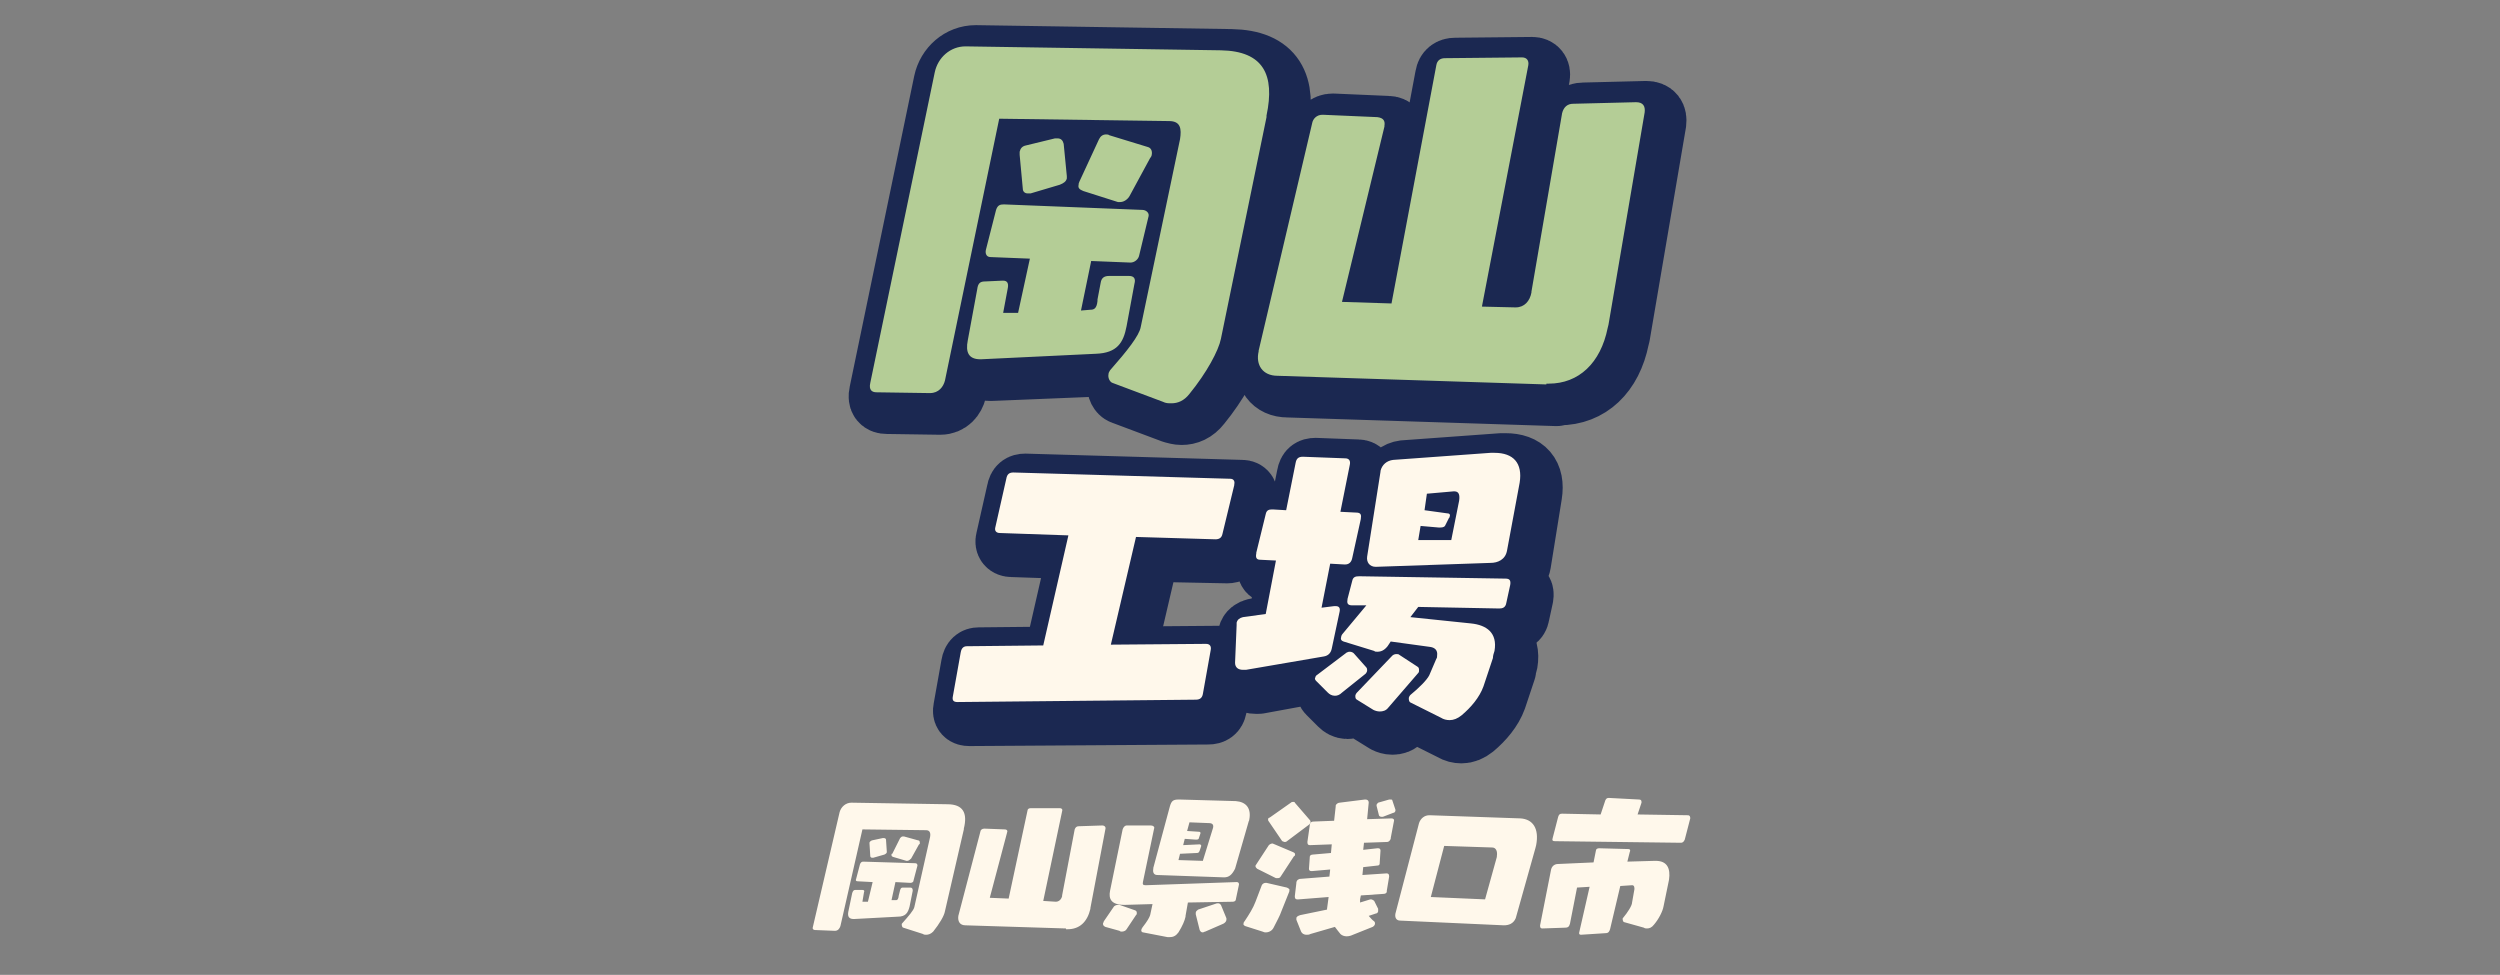
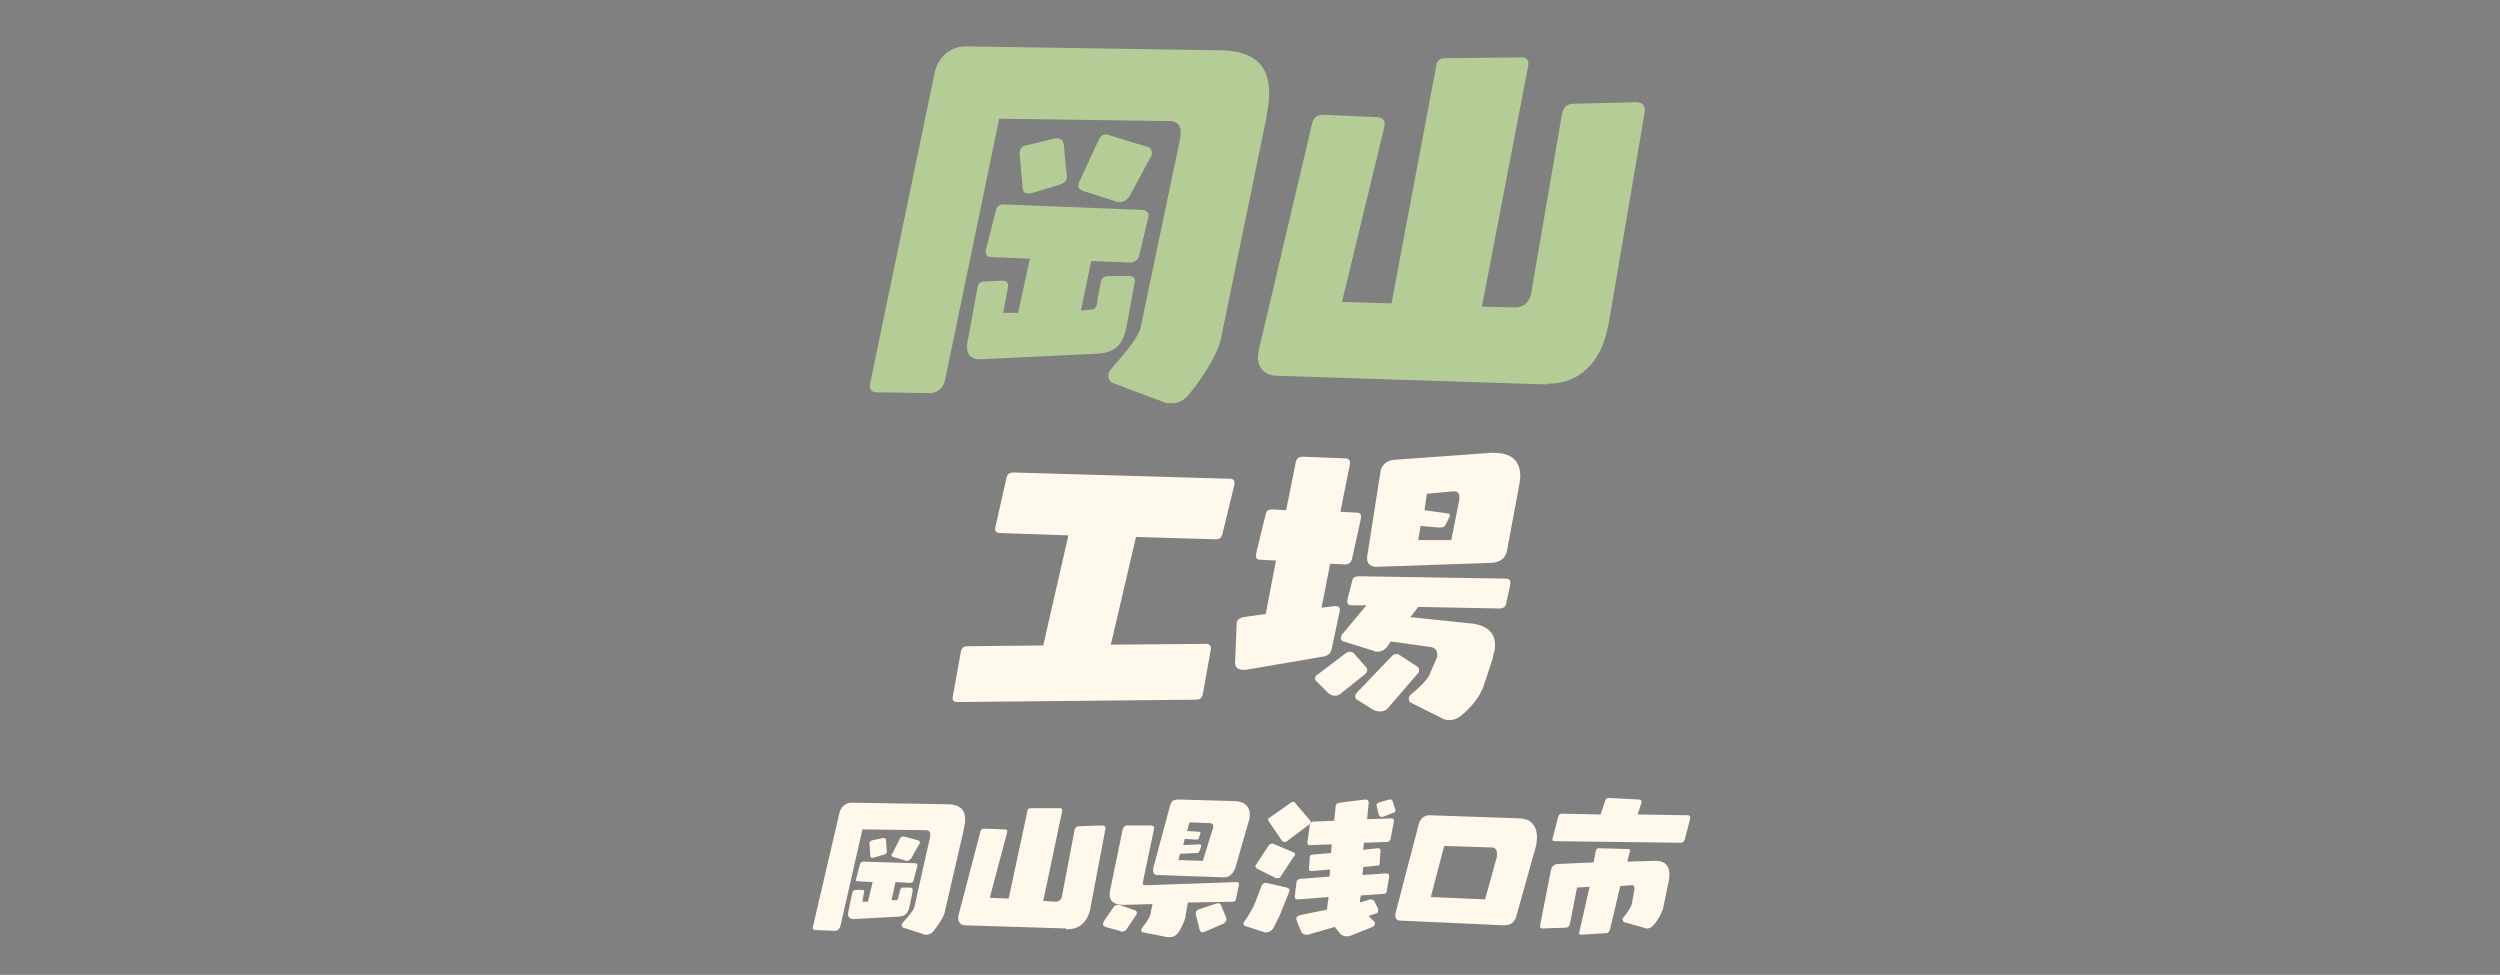
<svg xmlns="http://www.w3.org/2000/svg" xml:space="preserve" id="レイヤー_1" x="0" y="0" style="enable-background:new 0 0 318 124" version="1.1" viewBox="0 0 318 124">
  <rect x="0" y="0" width="318" height="124" fill="#808080" stroke="none" />
  <style>.st0{fill:#1b2851;stroke:#1b2851;stroke-width:8;stroke-linecap:round;stroke-linejoin:round;stroke-miterlimit:10}.st1{fill:#b4cd96}.st2{fill:#fff8eb}</style>
-   <path d="M142.8 50c-.3-.1-.6-.6-.5-1.1 0-.1.1-.3.2-.5 2.2-2.5 3.7-4.4 3.9-5.5l5-23.9c.2-1.3.1-2.3-1.4-2.3l-21.6-.3-6.9 33.3c-.2.8-.8 1.6-1.9 1.6h-.1l-6.7-.1c-.6 0-1-.3-.8-1.2l8.2-39.5c.4-1.9 2-3.3 3.9-3.3h.1l32.4.5c5.4.1 6.9 3.1 5.8 8.3v.2l-5.8 28.2c-.3 1.5-1.8 4.3-4 7-.7.9-1.5 1.2-2.3 1.2-.4 0-.7-.1-1.1-.2l-6.4-2.4zm-16.7-3h-.1c-1.5 0-1.9-.9-1.6-2.4l1.2-6.5c.1-.8.4-1 1-1l2.2-.1h.1c.5 0 .7.3.6.9l-.6 3.2h1.9l1.5-6.9-5-.2c-.5 0-.7-.4-.6-.9L128 28c.2-.6.5-.7 1-.7l17.6.7c.5 0 .9.4.8.8l-1.2 5c-.1.5-.6.9-1 .9l-5-.2-1.3 6.3h1.2c.4 0 .8-.1.9-1.1v-.2l.4-2.1c.1-.7.5-.9 1.1-.9h2.5c.6 0 .9.3.7 1l-1 5.4c-.4 2.1-1.2 3.4-3.9 3.5l-14.7.6zm6.3-21.1h-.4c-.3 0-.6-.2-.6-.6L131 21v-.4c.1-.4.3-.7.8-.8l3.7-.9h.3c.5 0 .7.3.8.7l.4 4.1v.3c-.1.4-.4.6-.9.8l-3.7 1.1zm6.7-.3c-.5-.1-.7-.4-.6-.8 0-.2 0-.2.1-.4l2.5-5.4c.2-.4.5-.6.9-.6.1 0 .3 0 .4.1l4.9 1.5c.4.1.6.5.5 1 0 .1-.1.3-.2.4l-2.6 4.8c-.2.4-.7.8-1.2.8h-.3l-4.4-1.4zM198 50.2l-34.2-1.1c-1.9 0-2.8-1.4-2.4-3.1v-.1l6.8-28.9c.1-.6.6-1.1 1.3-1.1h.1l6.9.3c.8 0 1 .5.9 1.1v.1L172 39.8l6.3.2L184 9.7c.1-.6.5-.9 1.1-.9l9.8-.1c.6 0 .9.4.8 1l-5.9 30.7 4.2.1h.1c1.1 0 1.8-.8 2-1.9v-.2l3.9-22.7c.2-.8.7-1.2 1.4-1.2l8-.2c.9 0 1.2.5 1.1 1.3l-4.6 27-.1.4c-.9 4.5-3.7 7.1-7.5 7.1h-.3zM123.3 90.9c-.5 0-.7-.2-.6-.7l1-5.6c.1-.6.4-.8.8-.8l9.7-.1 3.2-14-8.7-.3c-.5 0-.7-.3-.6-.7l1.4-6.2c.1-.6.4-.8.9-.8l27.6.8c.4 0 .6.3.5.7v.1l-1.5 6.2c-.1.5-.4.7-.9.7l-10-.2-3.2 13.7 12.1-.1c.5 0 .7.3.6.8l-1 5.6c-.1.5-.4.7-.9.7l-30.4.2zM160.1 86.8h-.4c-.6 0-1-.3-1-.9l.2-4.8v-.3c.1-.4.4-.6.8-.7l2.9-.4 1.3-6.8-2-.1c-.5 0-.6-.3-.5-.8v-.1l1.2-4.9c.1-.5.4-.6.8-.6h.1l1.7.1 1.2-6c.1-.6.4-.8.9-.8h.1l5.3.2c.5 0 .7.3.6.8l-1.2 6 2 .1c.5 0 .7.2.6.7v.1l-1.2 4.9c-.1.5-.4.8-.9.8h-.1l-1.8-.1-1.1 5.6 1.6-.2h.2c.4 0 .6.2.5.7l-1 4.7c-.1.5-.4.9-1 1l-9.8 1.8zm12.2 2.8c-.3.3-.6.4-.9.4-.4 0-.7-.2-.9-.4l-1.5-1.5c-.1-.1-.2-.3-.1-.4 0-.1.1-.3.3-.4l3.7-2.8c.2-.1.3-.1.4-.1.2 0 .4.1.5.2l1.6 1.8c.1.1.1.3.1.4 0 .1-.1.3-.2.4l-3 2.4zm8.7 1.3c-.3-.1-.3-.4-.3-.6 0-.1.1-.3.2-.4 1.1-.9 2.1-1.9 2.4-2.5l.9-2.1c.1-.1.1-.3.1-.4.1-.7-.3-1-.8-1.1l-5.1-.7-.4.6c-.4.5-.8.7-1.3.7-.2 0-.3 0-.4-.1l-3.9-1.2c-.3-.1-.4-.3-.3-.6 0-.1.1-.3.2-.4l3-3.6h-1.8c-.5 0-.7-.2-.6-.7v-.1l.6-2.3c.1-.5.4-.6.9-.6l18.6.3c.5 0 .7.2.6.8l-.5 2.3c-.1.6-.5.7-.9.7l-10.3-.2-1 1.3 7.7.8c2 .2 3.4 1.2 3 3.5-.1.3-.2.6-.2.9l-1.2 3.6c-.5 1.4-1.6 2.7-2.8 3.7-.5.4-1 .6-1.5.6-.4 0-.8-.1-1.1-.3l-3.8-1.9zm-2.8.6c-.3.4-.7.5-1.1.5-.3 0-.6-.1-.8-.2l-2.1-1.3c-.2-.1-.2-.3-.2-.5 0-.1.1-.3.2-.4l4.5-4.7c.1-.1.3-.2.5-.2s.3 0 .4.1l2.3 1.5c.2.1.2.3.2.5 0 .1 0 .2-.1.3l-3.8 4.4zm15.1-19.9c-.2 1.2-1.2 1.6-2.1 1.6l-14.7.4h-.1c-.8 0-1.2-.6-1.1-1.3l1.7-10.8v-.1c.2-.8.8-1.3 1.6-1.4l12.4-.9h.5c2.4 0 3.6 1.3 3.2 3.8l-1.4 8.7h0zm-6.2-6.4c.1-.7 0-1.2-.6-1.2h-.1l-3.4.3-.3 2.1 2.9.4c.3 0 .4.2.3.4 0 .1 0 .1-.1.2l-.4.8c-.1.3-.3.4-.7.4h-.1l-2.3-.2-.3 1.8h4.2l.9-5z" class="st0" />
  <path d="M141.5 48.7c-.3-.1-.6-.6-.5-1.1 0-.2.1-.3.2-.5 2.2-2.5 3.7-4.4 3.9-5.5l5-23.9c.2-1.3.1-2.3-1.4-2.3l-21.6-.3-6.9 33.3c-.2.8-.8 1.6-1.9 1.6h-.1l-6.7-.1c-.6 0-1-.3-.8-1.2l8.2-39.5c.4-1.9 2-3.3 3.9-3.3h.1l32.4.5c5.4.1 6.9 3.1 5.8 8.3v.2l-5.8 28.2c-.3 1.5-1.8 4.3-4 7-.7.9-1.5 1.2-2.3 1.2-.4 0-.7 0-1.1-.2l-6.4-2.4zm-16.7-3h-.1c-1.5 0-1.9-.9-1.6-2.4l1.2-6.5c.1-.8.4-1 1-1l2.2-.1h.1c.5 0 .7.3.6.9l-.6 3.2h1.9l1.5-6.9-5-.2c-.5 0-.7-.4-.6-.9l1.3-5.1c.2-.6.5-.7 1-.7l17.6.7c.5 0 .9.4.8.8l-1.2 5c-.1.5-.6.9-1.1.9l-5-.2-1.3 6.3 1.2-.1c.4 0 .8-.1.9-1.1v-.2l.4-2.1c.1-.7.5-.9 1.1-.9h2.5c.6 0 .9.3.7 1l-1 5.4c-.4 2.1-1.2 3.4-3.9 3.5l-14.6.7zm6.3-21.1h-.4c-.3 0-.6-.2-.6-.6l-.4-4.3v-.4c.1-.4.3-.7.8-.8l3.7-.9h.3c.5 0 .7.3.8.7l.4 4.1v.3c-.1.4-.4.6-.9.8l-3.7 1.1zm6.7-.3c-.5-.2-.7-.4-.6-.8 0-.1 0-.2.1-.4l2.5-5.4c.2-.4.5-.6.9-.6.1 0 .3 0 .4.1l4.9 1.5c.4.1.6.5.5 1 0 .1-.1.3-.2.4l-2.6 4.8c-.2.4-.7.8-1.2.8h-.3l-4.4-1.4zM196.7 48.9l-34.2-1.1c-1.9 0-2.8-1.4-2.4-3.1v-.1l6.8-28.9c.1-.6.6-1.1 1.3-1.1h.1l6.9.3c.8.1 1 .5.9 1.1v.1l-5.4 22.3 6.3.2 5.7-30.3c.1-.6.5-.9 1.1-.9l9.8-.1c.6 0 .9.4.8 1L188.5 39l4.2.1h.1c1.1 0 1.8-.8 2-1.9v-.1l3.9-22.7c.2-.8.7-1.2 1.4-1.2l8-.2c.9 0 1.2.5 1.1 1.3l-4.6 27-.1.4c-.9 4.5-3.7 7.1-7.5 7.1h-.3z" class="st1" />
  <path d="M121.8 89.3c-.5 0-.7-.2-.6-.7l1-5.6c.1-.6.4-.8.8-.8l9.7-.1 3.2-14-8.7-.3c-.5 0-.7-.3-.6-.7l1.4-6.2c.1-.6.4-.8.9-.8l27.6.8c.4 0 .6.3.5.7v.1l-1.5 6.2c-.1.5-.4.7-.9.7l-10.1-.3-3.2 13.7 12.1-.1c.5 0 .7.3.6.8l-1 5.6c-.1.5-.4.7-.9.7l-30.3.3zM158.5 85.2h-.4c-.6 0-1-.3-1-.9l.2-4.8v-.3c.1-.4.4-.6.8-.7l2.9-.4 1.3-6.8-2-.1c-.5 0-.6-.3-.5-.8v-.1l1.2-4.9c.1-.5.4-.6.8-.6h.1l1.7.1 1.2-6c.1-.6.4-.8.9-.8h.1l5.3.2c.5 0 .7.3.6.8l-1.2 6 2 .1c.5 0 .7.2.6.7v.1l-1.1 5c-.1.5-.4.8-.9.8h-.1l-1.8-.1-1.1 5.6 1.6-.2h.2c.4 0 .6.2.5.7l-1 4.7c-.1.5-.4.9-1 1l-9.9 1.7zm12.2 2.9c-.3.3-.6.4-.9.4-.4 0-.7-.2-.9-.4l-1.5-1.5c-.1-.1-.2-.3-.1-.4 0-.1.1-.3.3-.4l3.7-2.8c.2-.1.3-.1.4-.1.2 0 .4.1.5.2l1.6 1.8c.1.1.1.3.1.4 0 .1-.1.3-.2.4l-3 2.4zm8.8 1.3c-.3-.1-.3-.4-.3-.6 0-.1.1-.3.2-.4 1.1-.9 2.1-1.9 2.4-2.5l.9-2.1c.1-.1.1-.3.1-.4.1-.7-.3-1-.8-1.1l-5.1-.7-.4.6c-.4.5-.8.7-1.3.7-.2 0-.3 0-.4-.1l-3.9-1.2c-.3-.1-.4-.3-.3-.6 0-.1.1-.3.2-.4l3-3.6H172c-.5 0-.7-.2-.6-.7v-.1l.6-2.3c.1-.5.4-.6.9-.6l18.6.3c.5 0 .7.2.6.8l-.5 2.3c-.1.6-.5.7-.9.7l-10.3-.2-1 1.3 7.7.8c2 .2 3.4 1.2 3 3.5-.1.3-.2.6-.2.9l-1.2 3.6c-.5 1.4-1.6 2.7-2.8 3.7-.5.4-1 .6-1.5.6-.4 0-.8-.1-1.1-.3l-3.8-1.9zm-2.9.6c-.3.4-.7.5-1.1.5-.3 0-.6-.1-.8-.2l-2.1-1.3c-.2-.1-.2-.3-.2-.5 0-.1.1-.3.2-.4l4.5-4.7c.1-.1.3-.2.5-.2s.3 0 .4.1l2.3 1.5c.2.1.2.3.2.5 0 .1 0 .2-.1.3l-3.8 4.4zm15.1-20c-.2 1.2-1.2 1.6-2.1 1.6l-14.6.5c-.8 0-1.2-.6-1.1-1.3l1.7-10.8v-.1c.2-.8.8-1.3 1.6-1.4l12.4-.9h.5c2.4 0 3.6 1.3 3.2 3.8l-1.6 8.6zm-6.1-6.3c.1-.7 0-1.2-.6-1.2h-.1l-3.4.3-.3 2.1 2.9.4c.3 0 .4.2.3.4 0 .1 0 .1-.1.2l-.4.8c-.1.3-.3.4-.7.4h-.2l-2.3-.2-.3 1.8h4.2l1-5zM114.9 118c-.1 0-.2-.2-.2-.4 0-.1 0-.1.1-.2.8-.9 1.4-1.6 1.5-2l2-8.9c.1-.5 0-.9-.5-.9l-8.1-.1-2.8 12.3c-.1.3-.3.6-.7.6l-2.5-.1c-.2 0-.4-.1-.3-.4l3.4-14.6c.2-.7.8-1.2 1.5-1.2l12.2.2c2 0 2.6 1.1 2.1 3.1v.1l-2.4 10.4c-.1.6-.7 1.6-1.5 2.6-.3.3-.6.4-.9.4-.1 0-.3 0-.4-.1l-2.5-.8zm-6.3-1.1c-.6 0-.8-.3-.7-.9l.5-2.4c.1-.3.2-.4.4-.4h.9c.2 0 .3.1.2.3l-.2 1.2h.7l.6-2.5-1.9-.1c-.2 0-.3-.1-.2-.3l.5-1.9c.1-.2.2-.3.4-.3l6.6.2c.2 0 .3.1.3.3l-.5 1.9c0 .2-.2.3-.4.3l-1.9-.1-.5 2.3h.5c.2 0 .3 0 .4-.4v-.1l.2-.8c.1-.3.2-.3.4-.3h.9c.2 0 .3.1.3.4l-.4 2c-.2.8-.5 1.3-1.5 1.3l-5.6.3zm2.5-7.8h-.2c-.1 0-.2-.1-.2-.2l-.1-1.6v-.1c0-.1.1-.2.3-.3l1.4-.3h.1c.2 0 .3.1.3.2l.1 1.5v.1c0 .1-.1.2-.3.3l-1.4.4zm2.5-.1c-.2-.1-.2-.1-.2-.3 0-.1 0-.1.1-.1l1-2c.1-.1.2-.2.3-.2h.2l1.8.5c.2 0 .2.2.2.4 0 0 0 .1-.1.1l-1 1.8c-.1.1-.3.3-.5.3h-.1l-1.7-.5zM135.6 118.1l-12.8-.4c-.7 0-1-.5-.9-1.2l2.8-10.7c0-.2.2-.4.5-.4l2.6.1c.3 0 .4.2.3.4l-2.2 8.3 2.4.1 2.4-11.2c0-.2.2-.3.4-.3h3.7c.2 0 .4.1.3.4l-2.4 11.4 1.6.1c.4 0 .7-.3.8-.7v-.1l1.6-8.4c.1-.3.3-.4.5-.4l3-.1c.3 0 .5.2.4.5l-1.9 10v.1c-.4 1.7-1.4 2.6-2.9 2.6h-.2zM140.6 117.9c-.2-.1-.3-.2-.3-.4 0-.1.1-.2.1-.3l1.3-1.9c.1-.1.3-.2.5-.2h.2l2 .7c.2.1.2.2.2.4 0 .1 0 .1-.1.2l-1.2 1.8c-.1.2-.4.3-.6.3-.1 0-.2 0-.3-.1l-1.8-.5zm16.6-3.5c0 .2-.2.3-.4.3l-5.7.1-.3 1.7v.1c-.1.5-.4 1.2-.9 2-.3.4-.6.6-1.1.6h-.3l-3.1-.6c-.1 0-.3-.1-.2-.4 0-.1.1-.1.1-.2.7-.9.9-1.3 1-1.6l.3-1.4-3.5.1h-.1c-1.7 0-2-.8-1.8-1.8l1.6-7.8c.1-.3.3-.5.5-.5h3.1c.3 0 .5.2.4.4l-1.4 6.7c-.1.4 0 .5.3.5h.1l11.5-.4c.2 0 .3.1.3.3l-.4 1.9zm-1.5-2.8-8.5-.3c-.4 0-.6-.3-.5-.8v-.1l2.1-7.8c.2-.7.4-.9 1.1-.9h.2l7.1.2c1.3.1 2 .9 1.7 2.4 0 .1-.1.2-.1.3l-1.7 5.9c-.4.8-.8 1.1-1.4 1.1zm-1.4-6.3c.1-.4-.1-.6-.5-.6l-2.5-.1-.3 1.1 1.5.1c.2 0 .2.1.2.2l-.2.6c0 .1-.1.2-.3.2h-.1l-1.4-.1-.2.8 2.1-.1c.1 0 .2.1.2.2l-.2.6c-.1.2-.1.3-.4.3l-2.1.1-.2.8 3.1.1 1.3-4.2zm-1 13.2c-.1 0-.2.1-.3.1-.2 0-.3-.1-.4-.3l-.5-2v-.2c0-.2.2-.3.3-.4l2.4-.8h.2c.1 0 .2.1.3.2l.7 1.7v.2c0 .2-.2.4-.4.5l-2.3 1zM158.4 117.8c-.2-.1-.3-.2-.2-.4 0-.1 0-.1.1-.2.6-.9 1.1-1.7 1.4-2.5l.8-2.1c.1-.2.3-.3.5-.3h.1l2.6.6c.2.1.4.2.3.4v.1l-1 2.5c-.2.6-.6 1.3-1 2.1-.2.4-.6.6-1 .6-.1 0-.2 0-.4-.1l-2.2-.7zm1.5-7.3c-.1-.1-.2-.2-.2-.3v-.1l1.7-2.6c.1-.1.3-.2.4-.2h.1l2.6 1.1c.2.1.3.2.2.4 0 .1 0 .1-.1.1l-1.7 2.6c-.1.2-.3.2-.4.2h-.2l-2.4-1.2zm3.8-3.5c-.1.1-.2.1-.3.1-.1 0-.2-.1-.3-.1l-1.7-2.5c-.1-.1-.1-.2-.1-.3 0-.1.1-.2.2-.2l2.7-1.9c.1-.1.2-.1.3-.1.1 0 .2 0 .2.1l1.9 2.2c.1.1.1.2.1.3 0 .1-.1.2-.2.3l-2.8 2.1zm8.4 11.9c-.2.1-.5.2-.8.2-.3 0-.6-.1-.8-.3-.3-.4-.5-.6-.7-.9l-3.1.9c-.2.1-.3.1-.5.1-.4 0-.6-.2-.7-.4l-.6-1.5v-.2c0-.2.2-.3.5-.4l3.4-.7v-.1l.2-1.5-3.8.3h-.2c-.2 0-.3-.1-.3-.4l.2-1.7v-.1c.1-.3.2-.3.4-.4l3.8-.3.1-.9-2.3.2h-.1c-.2 0-.3-.1-.3-.3l.1-1.4v-.1c0-.2.2-.3.4-.3l2.3-.2.1-1.1-2.7.1h-.1c-.2 0-.3-.1-.3-.4l.3-2.1v-.1c.1-.3.2-.4.5-.4l2.6-.1.2-1.8v-.1c0-.2.3-.4.5-.4l3.2-.4h.1c.2 0 .4.1.4.4l-.2 2.1 3.1-.1c.2 0 .4.1.3.4l-.4 2.1v.1c-.1.2-.2.4-.5.4l-2.9.1-.1.9 1.8-.2h.1c.2 0 .3.1.3.3l-.1 1.5v.1c0 .2-.1.3-.3.3l-1.8.2-.1 1 3-.2h.1c.2 0 .3.1.3.4l-.3 1.8v.1c0 .2-.2.3-.4.3l-2.9.2-.1.5v.4l1.3-.4h.1c.1 0 .3.1.4.2l.5 1v.3c0 .1-.1.3-.3.3l-.9.3c.2.2.4.5.7.7.1.1.1.2.1.3 0 .1-.1.3-.3.4l-2.5 1zm3.8-15h-.2c-.1 0-.3-.1-.3-.2l-.3-1.2v-.1c0-.1.1-.2.2-.3l1.4-.4h.2c.1 0 .2 0 .2.1l.4 1.2v.1c0 .1-.1.3-.3.3l-1.3.5zM191.3 117.7l-13.2-.6c-.5 0-.7-.4-.6-.9l3-11.5c.2-.6.7-1 1.3-1h.1l11.5.4c1.6.1 2.4 1.3 2 3.4 0 .1-.1.3-.1.4l-2.5 8.9c-.3.7-.9.9-1.5.9zm-.9-8.7v-.1c.1-.6-.1-1.1-.6-1.1l-6.1-.2-1.7 6.5 6.9.3 1.5-5.4zM206.6 117.3c-.1 0-.2-.2-.2-.4 0-.1 0-.1.1-.2.5-.6 1.1-1.5 1.1-1.9l.3-1.7c0-.2 0-.5-.3-.5l-1.5.1-1.3 5.5c-.1.3-.2.5-.6.5l-3.1.2c-.2 0-.3-.1-.2-.4l1.3-5.7-1.6.1-.9 4.6c-.1.4-.3.5-.6.5l-2.9.1c-.3 0-.3-.2-.3-.4l1.4-7.1c.1-.4.4-.7.9-.7l4.5-.2.3-1.5c0-.2.2-.3.4-.3l3.7.1c.3 0 .3.2.2.4l-.3 1.2 3.5-.1h.1c1.5 0 1.9 1 1.7 2.4l-.7 3.4c-.1.6-.6 1.6-1.2 2.3-.3.4-.6.5-.9.5-.1 0-.3 0-.4-.1l-2.5-.7zm-8.8-10.3c-.3 0-.4-.1-.3-.4l.7-2.7c.1-.3.2-.4.5-.4l4.9.1.6-1.8c.1-.2.2-.3.4-.3h.1l3.8.2c.2 0 .3.1.3.3v.1l-.5 1.5 6.4.1c.3 0 .3.3.3.4l-.7 2.7c-.1.2-.2.4-.5.4l-16-.2z" class="st2" />
</svg>